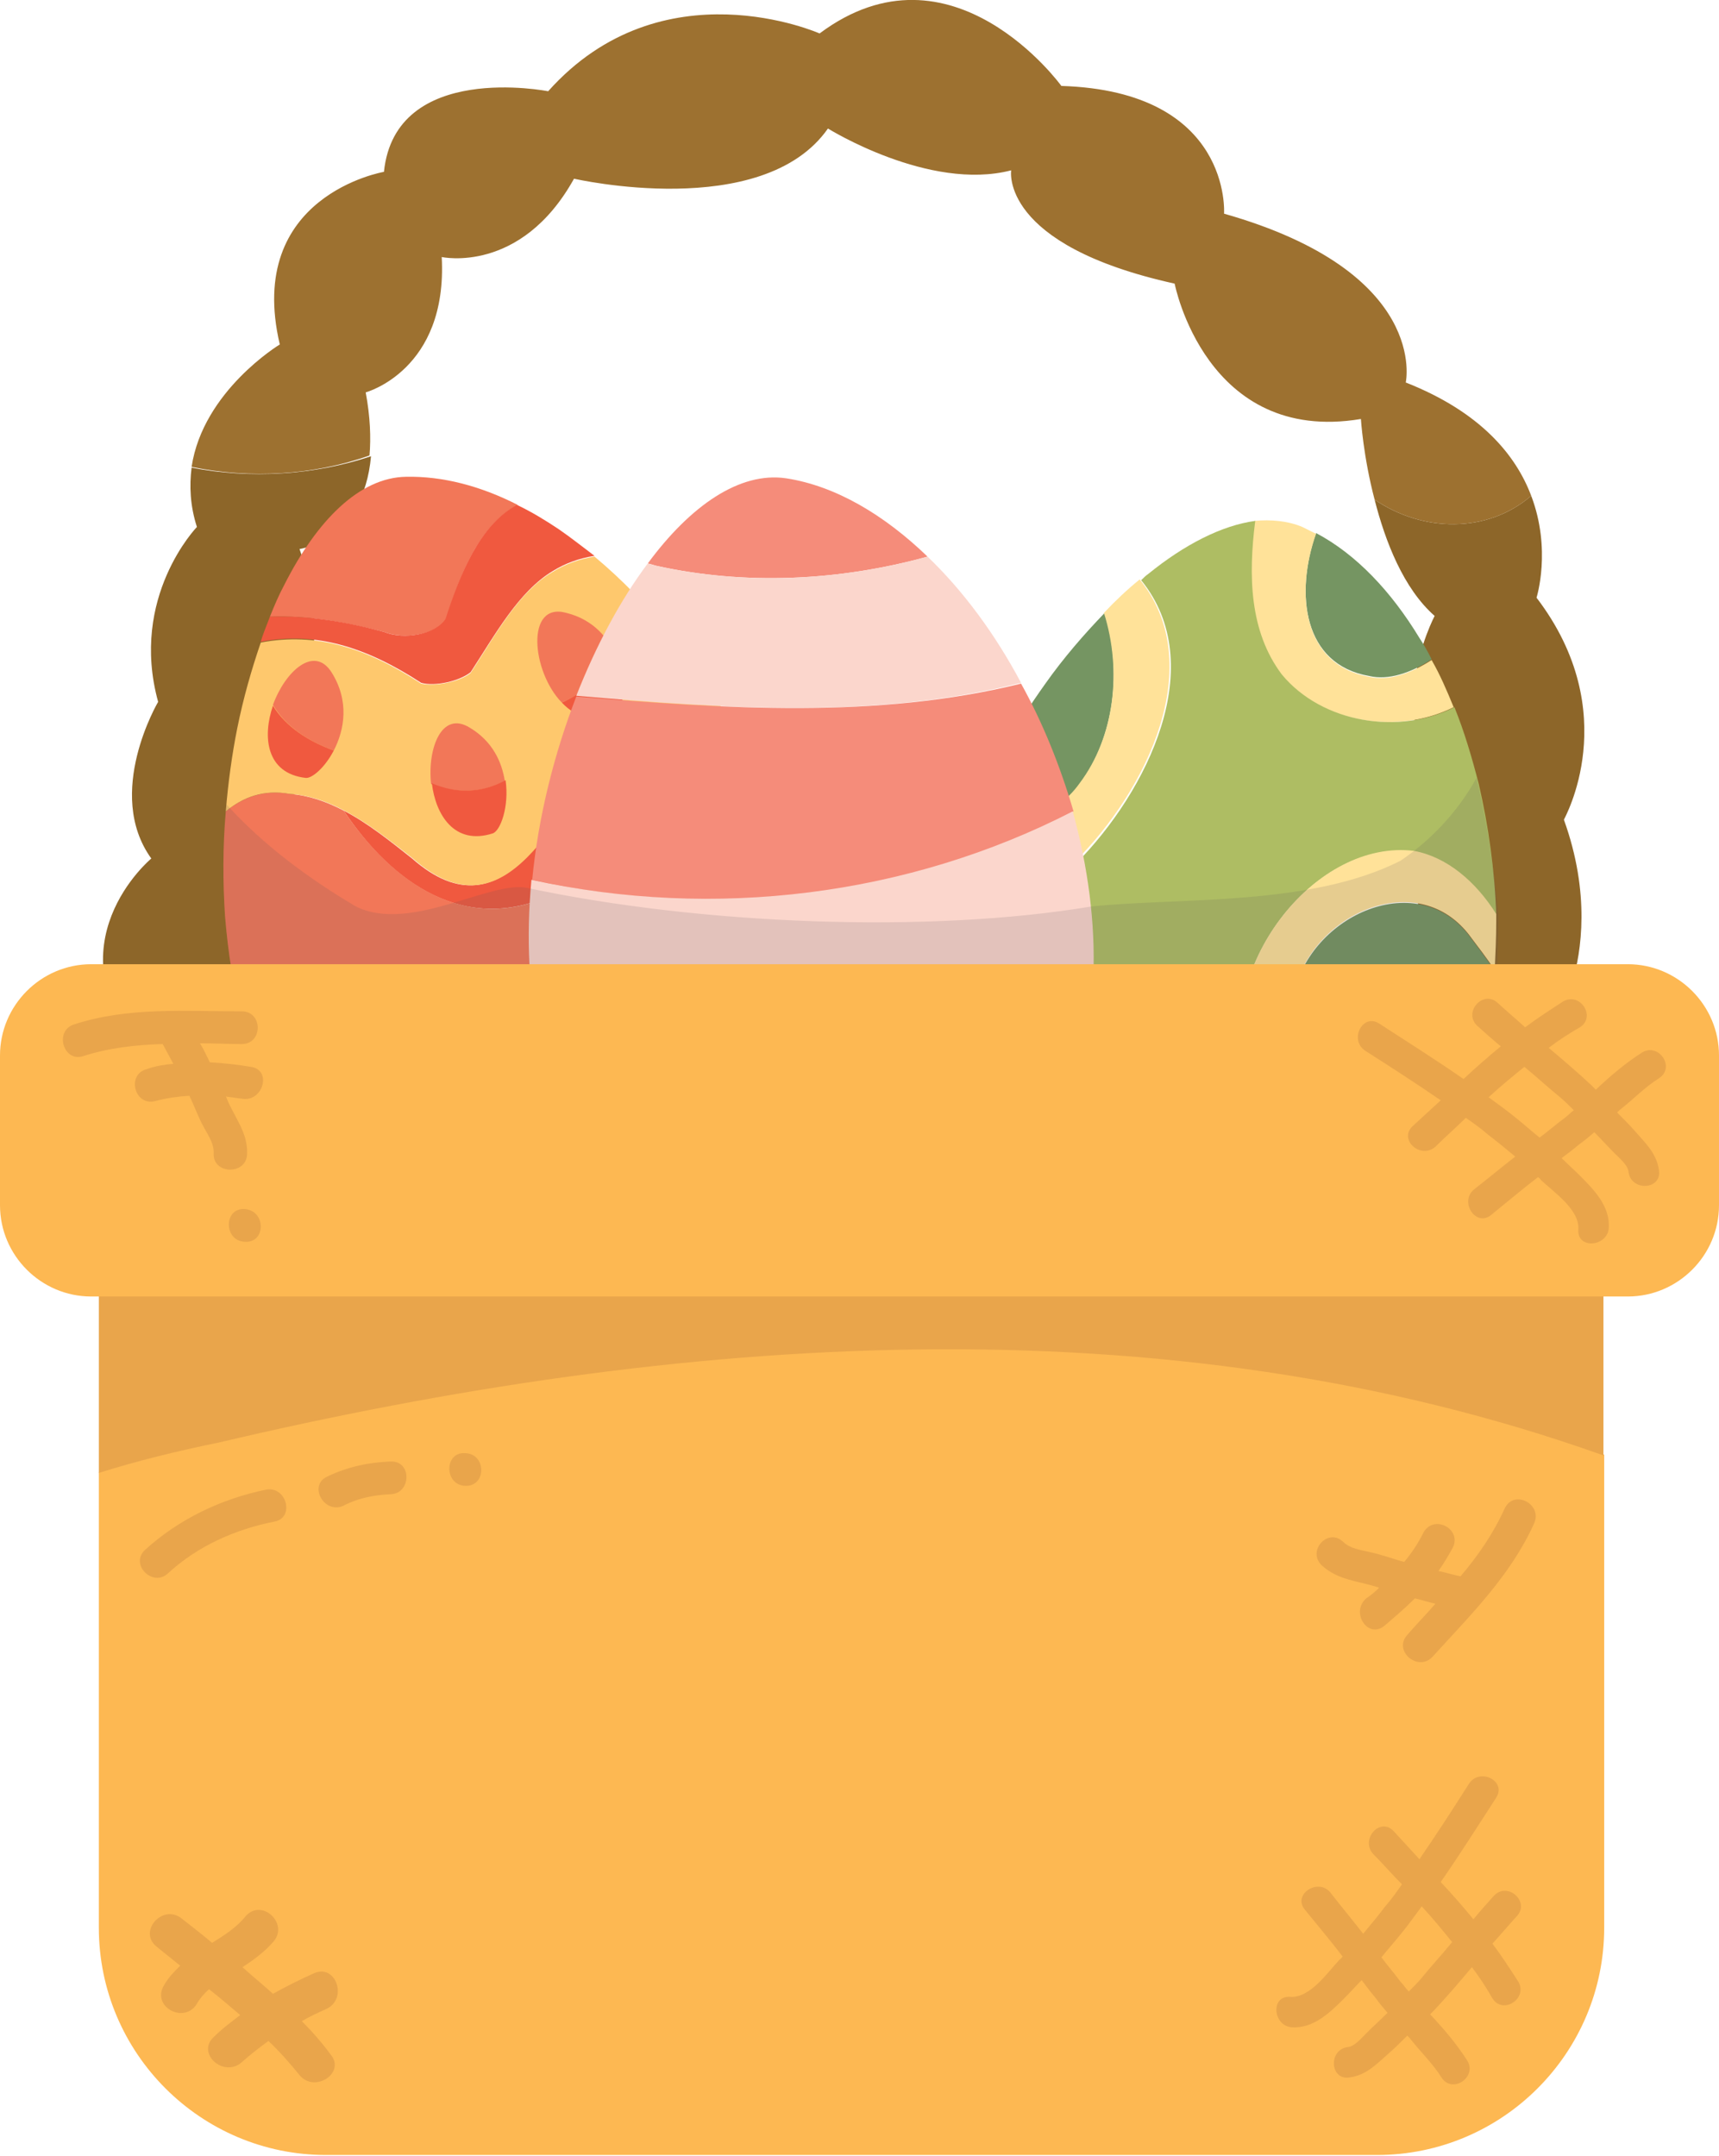
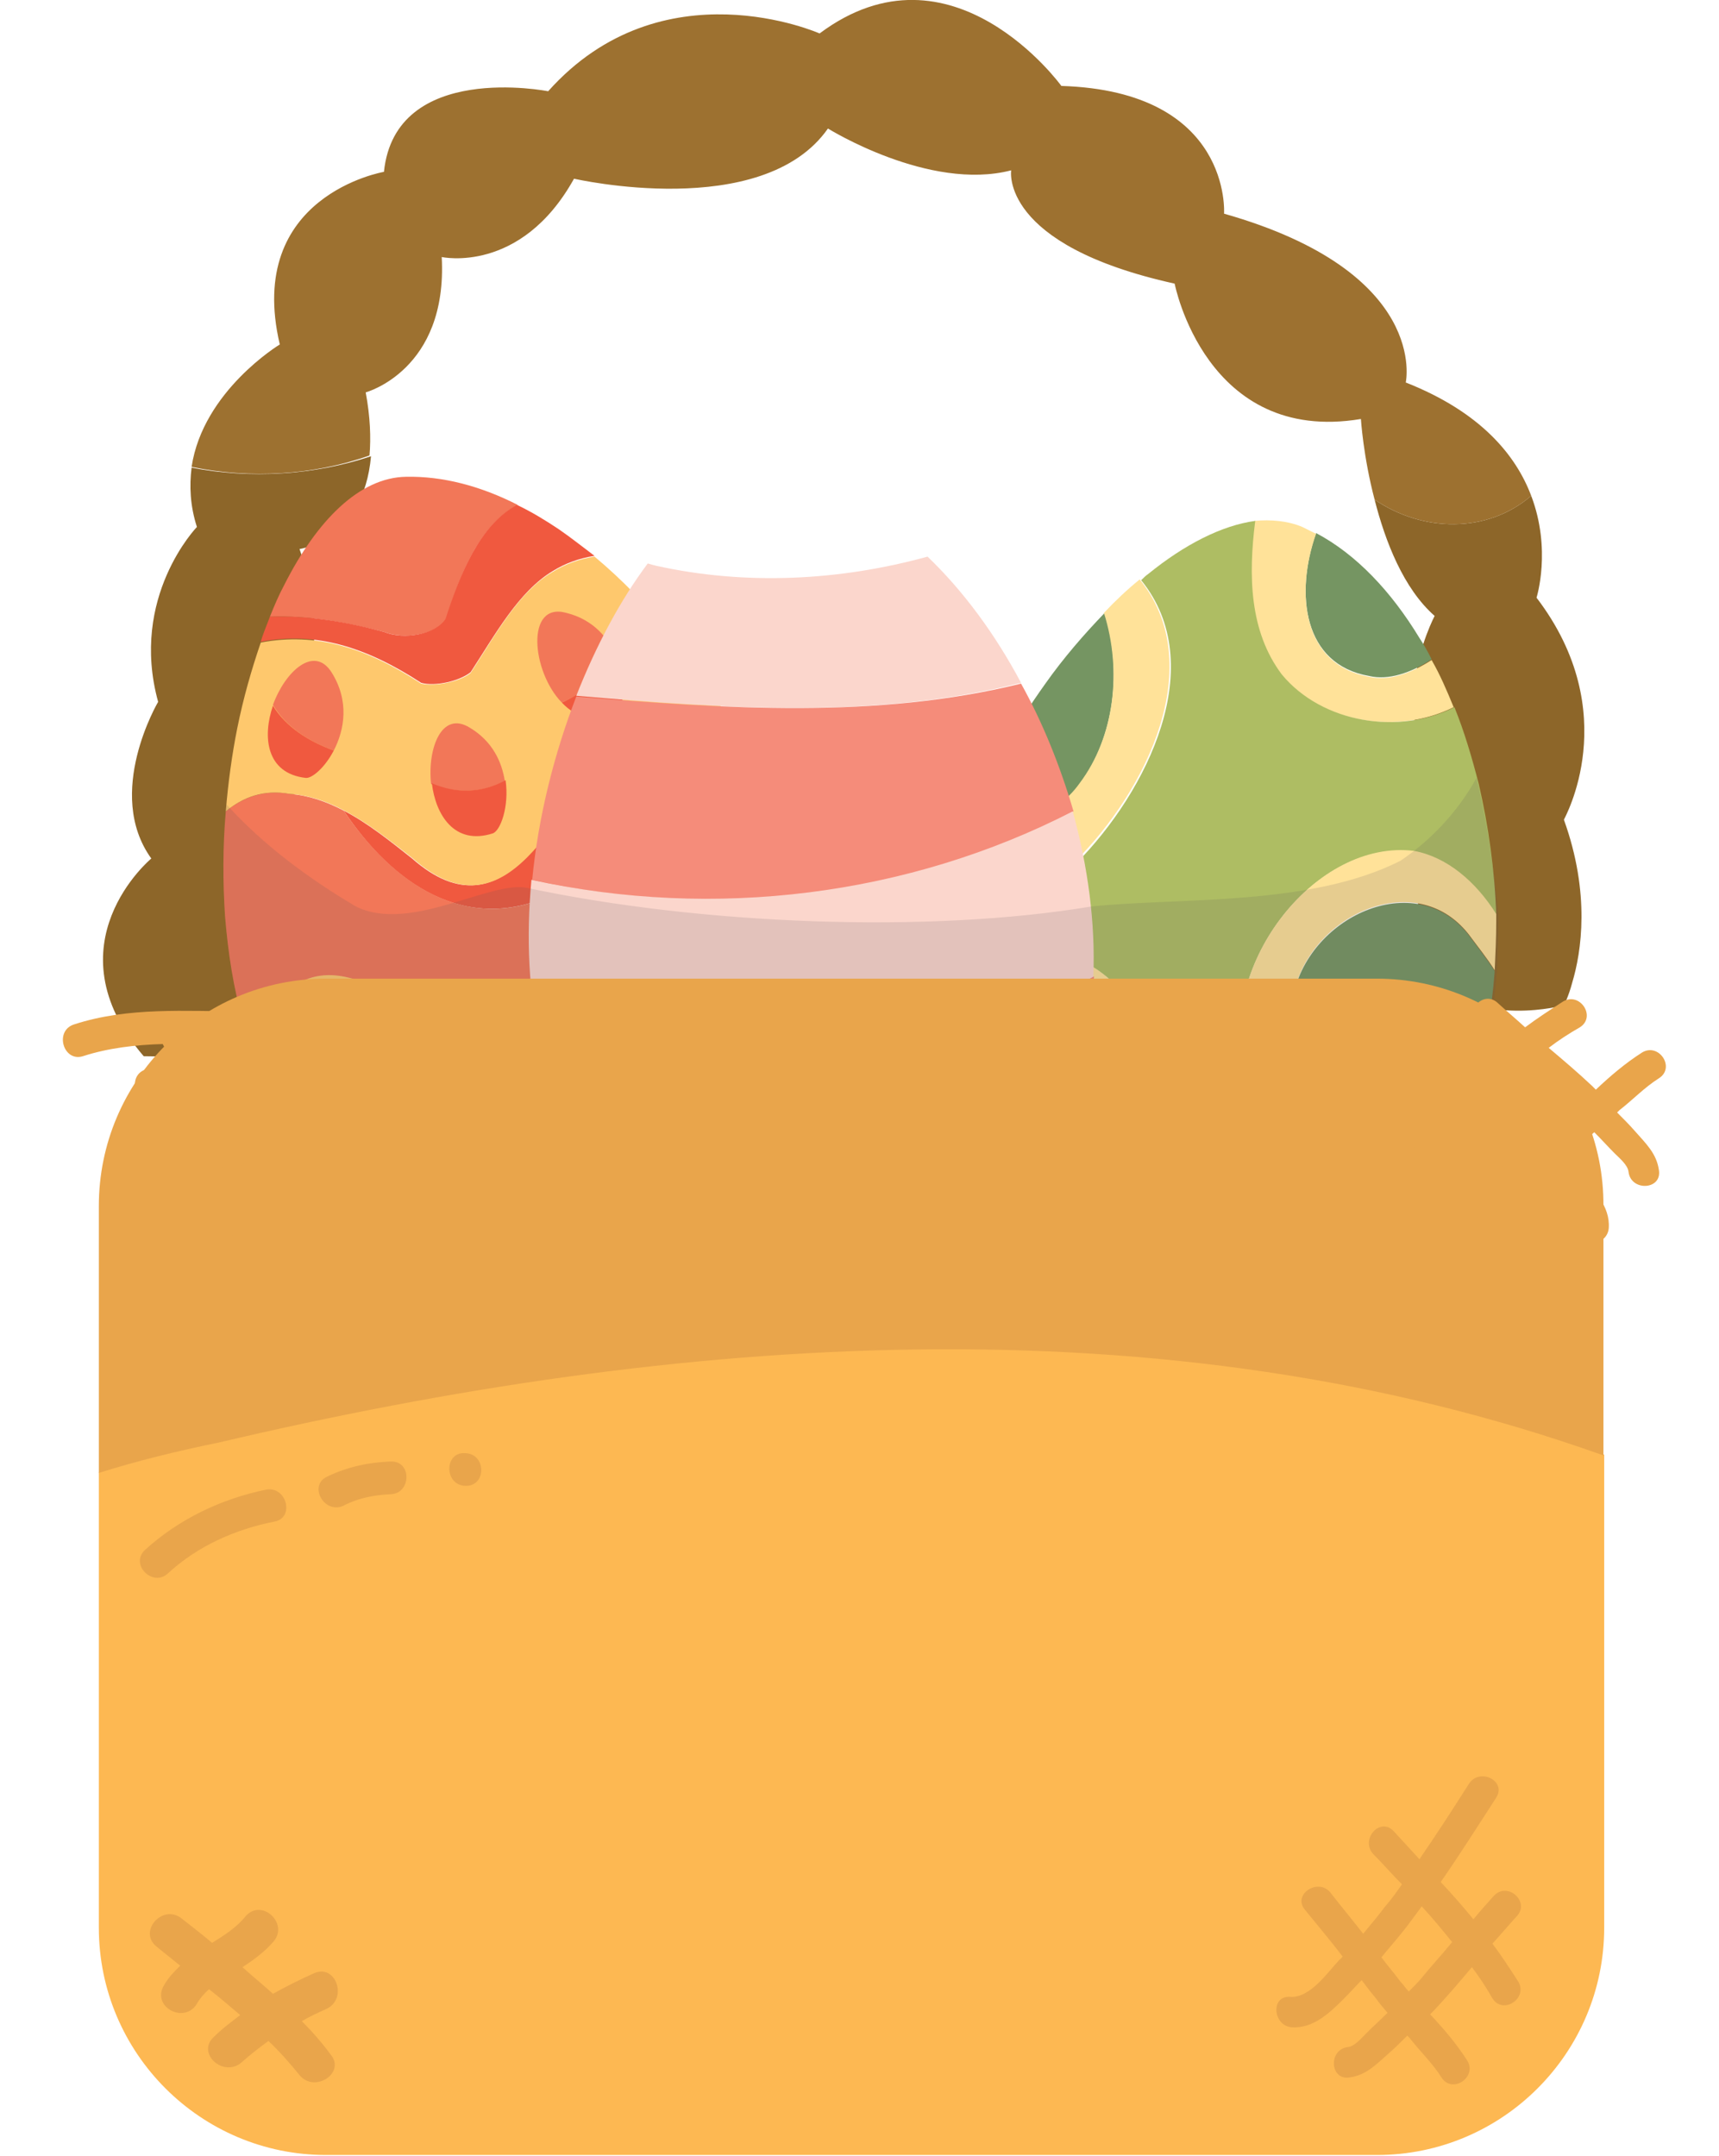
<svg xmlns="http://www.w3.org/2000/svg" version="1.1" x="0px" y="0px" viewBox="0 0 226.1 283.5" style="enable-background:new 0 0 226.1 283.5;" xml:space="preserve">
  <style type="text/css">
	.st0{fill:#8D6629;}
	.st1{fill:#9D7130;}
	.st2{fill:#759562;}
	.st3{fill:#FFE299;}
	.st4{fill:#AEBD63;}
	.st5{fill:#F27758;}
	.st6{fill:#F0593F;}
	.st7{fill:#FEC86D;}
	.st8{fill:#FBD6CC;}
	.st9{fill:#F58C7A;}
	.st10{opacity:0.15;fill:#57555C;}
	.st11{fill:#FDB852;}
	.st12{fill:#E9A54B;}
	.st13{display:none;}
	.st14{display:inline;fill:none;stroke:#EC008C;stroke-width:0.5;stroke-miterlimit:10;}
</style>
  <g id="Layer_1">
    <g>
      <path class="st0" d="M202.1,78.6c0,0,2-6.3-0.7-13.4c-5.8,5-14.3,4.8-20.6,0.5c1.4,5.5,3.8,11.7,7.9,15.3c0,0-8,15,3.1,24.4    c0,0-10,17.1-3.5,23.5c6.5,6.3,17.4,3.3,17.4,3.3s0.6-1.1,1.1-3c1.2-4,2.4-11.7-1.1-21.4C205.7,107.7,213.7,93.8,202.1,78.6z" />
      <path class="st0" d="M25.2,61.5c-0.3,2.4-0.2,5,0.7,7.8c0,0-8.9,9.2-5.1,23c0,0-7.1,12-0.9,20.6c0,0-13.6,11.3-1,26l15.5,0.2    c0,0,5.4-11.2,0.1-24.6c0,0,8.9-5,1-19.6c0,0,10-5,3.9-22.7c0,0,8.4-1.1,9.4-12.2C41.3,62.5,32.9,63,25.2,61.5z" />
      <path class="st1" d="M184.9,50.3c0,0,3.2-14.5-23.9-22.2c0,0,1.1-16.1-21.4-16.8c0,0-14.4-19.9-31.8-6.9c0,0-20.7-9.2-35.7,7.6    c0,0-20.1-4-21.6,10.6c0,0-18.3,3.1-13.7,22.7c0,0-10.1,6.1-11.6,16.1c7.7,1.6,16.1,1.1,23.4-1.5c0.2-2.3,0.1-5.1-0.5-8.3    c0,0,10.8-2.9,10-17.8c0,0,10.4,2.3,17.4-10.3c0,0,24.8,5.7,33.4-6.6c0,0,13.3,8.3,24.1,5.5c0,0-1.6,9.8,21.5,14.9    c0,0,4.1,21.2,24.5,17.8c0,0,0.3,4.9,1.8,10.6c6.3,4.3,14.8,4.5,20.6-0.5C199.4,59.9,194.8,54.2,184.9,50.3z" />
      <g>
        <g>
          <path class="st2" d="M142.1,103c4.5-6.2,5.5-14.8,3.2-22.4c-2.7,2.8-5.4,5.9-7.8,9.3c-4,5.6-7.6,11.8-10.4,18.4      C133,108.7,138.6,107.9,142.1,103z" />
          <path class="st3" d="M149.9,76.2c-1.6,1.3-3.2,2.8-4.7,4.4c2.4,7.6,1.4,16.3-3.2,22.4c-3.4,4.8-9,5.7-15.1,5.2      c-0.5,1.1-0.9,2.3-1.4,3.4c-0.5,1.3-1,2.7-1.4,4c6.3,1.7,12.3,2.6,17.2-2.2C150.9,103.9,158.9,87.3,149.9,76.2z" />
          <path class="st2" d="M180.1,88.9c2.5,0.6,5.5-0.4,8.2-2.2c-0.5-1-1-1.9-1.6-2.8c-3.7-6.1-8.3-11-13.6-13.8      C170.3,78.1,171.4,87.4,180.1,88.9z" />
          <path class="st3" d="M168.5,88.7c5.3,6.4,15.3,8,22.7,4.3c-0.9-2.2-1.8-4.3-2.9-6.2c-2.8,1.8-5.7,2.8-8.2,2.2      c-8.7-1.5-9.8-10.9-7-18.8c-0.6-0.3-1.2-0.6-1.8-0.9c-1.9-0.8-4.1-1-6.3-0.8C164.1,75.6,164.2,83,168.5,88.7z" />
          <path class="st2" d="M141.4,133.2c-6.6-6.4-15-2.1-20,4.8c0.6,6.3,2.6,12.2,6.5,17.3C137.1,151.9,147.6,139.8,141.4,133.2z" />
          <path class="st3" d="M149.9,136.7c-0.1-6.3-6.9-11.8-14-12c-5.1-0.5-10.7,1.7-14.6,5.8c-0.1,0.8-0.1,1.6-0.1,2.4      c0,1.7,0,3.4,0.2,5.1c5-6.9,13.4-11.1,20-4.8c6.2,6.6-4.4,18.6-13.5,22.1c0.1,0.2,0.3,0.4,0.4,0.6c1.1,1.4,2.3,2.7,3.6,3.9      C142.9,157,150.4,148.1,149.9,136.7z" />
          <path class="st4" d="M163.6,140.5c-3.3-13.9,9.6-30.2,22.4-28.5c4.3,0.8,8,4,10.8,8.3c-0.2-5.8-1-11.6-2.3-17.2      c-0.9-3.5-1.9-6.9-3.2-10.1c-7.3,3.7-17.4,2.1-22.7-4.3c-4.3-5.7-4.4-13.1-3.5-20.2c-4.4,0.6-9.3,3.1-14.1,7      c-0.3,0.2-0.6,0.5-0.9,0.8c9,11.1,0.9,27.7-8.6,37.3c-4.9,4.8-10.9,3.9-17.2,2.2c-1.5,4.9-2.6,9.9-2.9,14.8      c3.8-4.1,9.4-6.3,14.6-5.8c7.1,0.2,13.8,5.6,14,12c0.5,11.4-7,20.3-17.9,23.1c1.8,1.7,3.9,3.3,6.3,4.7      c9.3,5.6,30.4,8.4,44.2-3.3C173,158.5,166,150.4,163.6,140.5z" />
          <path class="st3" d="M170,131.4c1.8-10.9,16.1-17.6,23.2-8.5c1.1,1.5,2.4,3.1,3.4,4.7c0.1-2.2,0.2-4.3,0.2-6.5      c0-0.3,0-0.6,0-0.9c-2.7-4.3-6.5-7.5-10.8-8.3c-12.8-1.6-25.7,14.7-22.4,28.5c2.5,10,9.4,18,18.8,20.7c0.9-0.7,1.7-1.5,2.5-2.4      c1.3-1.4,2.5-2.9,3.7-4.7c0.7-1.2,1.4-2.4,2.1-3.6c-1.5,0.5-3.1,0.7-4.6,0.9C175.2,151.5,168.8,140.8,170,131.4z" />
          <path class="st2" d="M193.8,142.9c1.5-4.8,2.4-9.9,2.8-15.2c-1.1-1.7-2.3-3.2-3.4-4.7c-7-9.1-21.4-2.4-23.2,8.5      c-1.1,9.4,5.3,20.1,16.1,20c1.5-0.1,3.1-0.4,4.6-0.9C191.9,148.1,192.9,145.6,193.8,142.9z" />
        </g>
        <g>
          <path class="st5" d="M58.7,81.4c1.8-5.9,4.4-12.4,9.4-15c-4.9-2.5-9.9-3.8-14.7-3.7c-6.1,0.1-11.7,5.7-16,14.2      c-0.7,1.3-1.3,2.7-1.9,4.2c5.1-0.2,10.3,0.8,15,2C53.3,84.2,57.4,83.4,58.7,81.4z" />
          <path class="st6" d="M73.5,69.6c-1.8-1.2-3.6-2.3-5.5-3.2c-4.9,2.6-7.5,9.1-9.4,15c-1.3,2-5.4,2.8-8.1,1.7c-4.8-1.3-10-2.2-15-2      c-0.4,1.1-0.9,2.2-1.2,3.3c7.2-1.4,13.9,0.7,21.1,5.4c1.8,0.5,5-0.2,6.5-1.4c3.2-4.9,6.3-10.6,10.8-13.3c1.6-1,3.5-1.7,5.5-2      C76.6,71.9,75.1,70.7,73.5,69.6z" />
          <path class="st5" d="M60.7,156.5c-5.8-1.9-12.2-3.2-18.7-3.5c2.5,2.6,5.3,4.8,8.6,6.5c3.6,1.9,7.8,3.2,12.6,3.7      c8.9,1,24.3-3.1,33.7-13.7c-1.6-0.6-3.1-1-4.7-1.1C81,148,71.6,160.2,60.7,156.5z" />
          <path class="st7" d="M103.2,138.4c0.6-1.8,1.1-3.7,1.4-5.8c0.6-4,0.5-8.2,0-12.4c0-0.4-0.1-0.7-0.2-1.1      c-5.3-0.2-10.5,1.2-14.2,4.1c-8.3,5.1-12.9,15.4-25.1,13.7c-9.6-1.4-18.8-13.1-26.9-7.1c-2.1,1.5-4.2,3-6.3,4.5      c0.7,2.5,1.6,4.9,2.6,7.2c1.9,4.3,4.4,8.2,7.5,11.4c6.5,0.4,12.9,1.6,18.7,3.5c10.9,3.7,20.3-8.5,31.4-8.2      c1.6,0.1,3.1,0.5,4.7,1.1C99.5,146.3,101.8,142.7,103.2,138.4z" />
          <path class="st6" d="M73,117.5c7.6-4.1,9.4-12.1,16.2-16.1c2.9-1.9,5.9-2.5,8.9-2.3c-1-2-2-4-3.2-5.9c-6-0.6-12,1.1-14.9,5      c-6.8,8.2-13.3,25.7-25.8,14.7c-2.9-2.3-5.9-4.7-9-6.3C51.6,116.2,61.3,123.1,73,117.5z" />
          <path class="st5" d="M98.1,99.1c-3-0.2-6,0.5-8.9,2.3c-6.8,4-8.5,11.9-16.2,16.1c-11.6,5.6-21.3-1.3-27.8-10.9      c-2.3-1.2-4.6-2-7.1-2.2c-3.3-0.6-6.1,0.4-8.4,2.3c-0.4,4.6-0.4,9.2-0.1,13.8c0.4,4.8,1.1,9.5,2.4,13.9c2-1.6,4.1-3.1,6.3-4.5      c8.1-5.9,17.3,5.7,26.9,7.1c12.2,1.7,16.9-8.6,25.1-13.7c3.6-2.9,8.9-4.3,14.2-4.1c-1-6.7-3.2-13.5-6.3-19.9      C98.1,99.2,98.1,99.1,98.1,99.1z" />
          <path class="st7" d="M78.2,73.2c-2,0.3-3.9,1-5.5,2c-4.5,2.6-7.6,8.4-10.8,13.3c-1.5,1.2-4.7,1.8-6.5,1.4      c-7.2-4.7-13.8-6.8-21.1-5.4c-1.2,3.5-2.3,7.3-3.1,11.3c-0.7,3.5-1.2,7.2-1.5,10.9c2.3-1.9,5-2.9,8.4-2.3      c6,0.4,11.1,4.5,16.2,8.5c12.5,11,19-6.5,25.8-14.7c2.9-4,8.9-5.6,14.9-5c-1.9-3.3-4.1-6.4-6.4-9.3      C85.3,79.8,81.8,76.2,78.2,73.2z" />
          <path class="st5" d="M66.4,102.7c-0.4-2.5-1.6-5.2-4.6-7c-3.7-2.3-5.6,2.7-5.1,7.4C60,104.4,63.4,104.3,66.4,102.7z" />
          <path class="st6" d="M56.8,103c0.5,4.2,3,8.2,8,6.6c1-0.3,2.2-3.5,1.7-7C63.4,104.3,60,104.4,56.8,103z" />
          <path class="st6" d="M73.9,92.4c1.9,2,4.4,2.8,7.4,0.8c0.8-0.5,1.1-3.7-0.2-6.7C79.1,88.9,76.7,91.1,73.9,92.4z" />
          <path class="st5" d="M74.5,80.6c-5.4-1.5-4.6,7.7-0.6,11.8c2.8-1.2,5.2-3.4,7.2-6C80.1,84,78.1,81.5,74.5,80.6z" />
          <path class="st5" d="M43.9,98.7c1.4-2.7,2.1-6.5-0.3-10.3c-2.3-3.6-6.1-0.1-7.7,4.3C37.6,95.6,40.6,97.5,43.9,98.7z" />
          <path class="st6" d="M35.9,92.8c-1.4,4.1-0.9,8.9,4.3,9.5c0.8,0.1,2.5-1.3,3.7-3.6C40.6,97.5,37.6,95.6,35.9,92.8z" />
-           <path class="st5" d="M49.5,148.1c1.7-0.6,4-9.7-3-14C39.5,129.8,39.1,151.5,49.5,148.1z" />
          <path class="st5" d="M70.7,155c1.7-0.3,5.5-8.9-0.7-14.3C63.7,135.3,59.8,156.7,70.7,155z" />
          <path class="st5" d="M94.3,142.1c1.7-0.4,4.7-9.4-2-14.2C85.5,123.2,83.6,144.8,94.3,142.1z" />
        </g>
        <g>
          <path class="st8" d="M83.9,157.7c3.3,2.5,7.1,4.4,11.7,5.8c11.1,3.2,34.2,0,43.7-17.4C122.8,155.5,103.1,158.9,83.9,157.7z" />
-           <path class="st9" d="M122,73.2c-5.7-5.5-12.1-9.3-18.6-10.3c-6.1-0.9-12.6,3.6-18.2,11.2c0.4,0.1,0.8,0.2,1.1,0.3      C98,77,110.4,76.4,122,73.2z" />
          <path class="st8" d="M134.3,89.8c-3.4-6.4-7.6-12.1-12.3-16.6c-11.6,3.2-24,3.8-35.7,1.2c-0.4-0.1-0.8-0.2-1.1-0.3      c-3.6,4.8-6.8,10.8-9.4,17.4C95.5,93.2,115.2,94.6,134.3,89.8z" />
          <path class="st9" d="M75.8,91.6c-2.9,7.5-5,15.8-5.8,24.1c24.1,5.4,49.6,2.2,71.2-9c-1.7-5.8-4-11.6-6.9-16.8      C115.2,94.6,95.5,93.2,75.8,91.6z" />
          <path class="st8" d="M69.9,115.7c-0.7,7.5-0.4,14.9,1.2,21.7c24.9,4.1,50.5,3.1,72.7-8.9c0.3-7.1-0.7-14.5-2.7-21.8      C119.5,117.8,94,121,69.9,115.7z" />
          <path class="st9" d="M71.2,137.3c2,8.2,6.1,15.3,12.7,20.4c19.2,1.2,38.8-2.3,55.5-11.7c0.9-1.7,1.7-3.5,2.3-5.4      c1.3-3.8,1.9-8,2.2-12.2C121.6,140.4,96.1,141.5,71.2,137.3z" />
        </g>
      </g>
      <path class="st10" d="M194.4,103.1c-0.1-0.3-0.1-0.5-0.2-0.8c-2.4,4.4-6,8.2-10,10.9c-11.9,6-28.7,4.8-40.6,6    c-21.5,3.6-51.4,2.4-74.1-2.4c-4.8-1.2-15.5,6-22.7,2.4c-6.1-3.6-12.1-8-17-13.4c0,0.3-0.1,0.6-0.1,0.9c-0.4,4.6-0.4,9.2-0.1,13.8    c0.4,4.8,1.1,9.5,2.4,13.9c0.7,2.5,1.6,4.9,2.6,7.2c1.9,4.3,4.4,8.2,7.5,11.4c2.5,2.6,5.3,4.8,8.6,6.5c3.6,1.9,7.8,3.2,12.6,3.7    c5.7,0.6,14-0.8,21.8-4.7c3.1,2.2,6.6,3.9,10.8,5.1c8.2,2.4,22.8,1.3,33.7-6.4c0.8,0.9,1.7,1.8,2.6,2.7c1.8,1.7,3.9,3.3,6.3,4.7    c9.3,5.6,30.4,8.4,44.2-3.3c0.9-0.7,1.7-1.5,2.5-2.4c1.3-1.4,2.5-2.9,3.7-4.7c0.7-1.2,1.4-2.4,2.1-3.6c1.2-2.4,2.3-5,3.1-7.7    c1.5-4.8,2.4-9.9,2.8-15.2c0.1-2.2,0.2-4.3,0.2-6.5c0-0.3,0-0.6,0-0.9C196.5,114.5,195.7,108.6,194.4,103.1z" />
      <g>
        <path class="st11" d="M28.8,189.6c-5.4,1.1-10.7,2.5-15.8,4v59.9c0,16.5,13.4,29.9,29.9,29.9h138.2c16.5,0,29.9-13.4,29.9-29.9     v-62.2C152.9,170.6,89.1,175.4,28.8,189.6z" />
        <path class="st12" d="M181.1,128.7H42.9c-16.5,0-29.9,13.4-29.9,29.9v35.1c5.1-1.6,10.4-2.9,15.8-4c60.3-14.2,124.1-19,182.1,1.7     v-32.8C211,142.1,197.6,128.7,181.1,128.7z" />
-         <path class="st11" d="M226.1,158.5c0,6.6-5.4,12-12,12H12c-6.6,0-12-5.4-12-12v-19.7c0-6.6,5.4-12,12-12h202.1     c6.6,0,12,5.4,12,12V158.5z" />
        <path class="st12" d="M218.2,141.8c2.2-1.4,0-4.7-2.2-3.4c-2.2,1.4-4.2,3.1-6.1,4.9c-0.2-0.2-0.3-0.3-0.5-0.5     c-1.8-1.7-3.8-3.4-5.7-5c1.3-1,2.7-1.9,4.1-2.7c2.2-1.4,0-4.7-2.2-3.4c-1.7,1.1-3.4,2.2-5,3.4c-1.2-1.1-2.4-2.1-3.6-3.2     c-1.9-1.8-4.6,1.2-2.7,3c1,0.9,2,1.8,3.1,2.7c-1.7,1.4-3.3,2.8-4.9,4.3c-3.6-2.5-7.4-4.9-11.1-7.3c-2.2-1.4-4,2.2-1.8,3.6     c3.3,2.1,6.7,4.3,9.9,6.5c-1.2,1.1-2.5,2.3-3.7,3.4c-1.9,1.8,1.1,4.4,3,2.7c1.3-1.3,2.7-2.5,4-3.8c1,0.7,2,1.4,2.9,2.2     c1.2,0.9,2.4,1.9,3.6,2.9c-1.8,1.4-3.6,2.9-5.4,4.3c-2,1.6,0.2,5,2.2,3.4c2.1-1.7,4.1-3.4,6.2-5c0.1,0.1,0.3,0.2,0.4,0.4     c1.7,1.6,5.1,3.9,4.9,6.5c-0.2,2.6,3.8,2.3,4-0.2c0.2-2.9-2-5.1-3.9-7c-0.7-0.7-1.5-1.4-2.3-2.2c0.8-0.6,1.6-1.2,2.3-1.8     c0.7-0.5,1.3-1,2-1.6c0,0,0,0,0.1,0.1c0.9,0.9,1.7,1.8,2.6,2.7c0.6,0.6,1.7,1.5,1.8,2.4c0.3,2.6,4.4,2.4,4-0.2     c-0.3-2.2-1.7-3.5-3.2-5.2c-0.7-0.8-1.5-1.6-2.3-2.4c0.1-0.1,0.2-0.2,0.3-0.3C214.8,144.6,216.3,143,218.2,141.8z M205.7,147.1     c-1.1,0.8-2.1,1.7-3.2,2.5c-1-0.8-2-1.7-3-2.5c-1.2-1-2.5-1.9-3.7-2.8c1.5-1.4,3.1-2.7,4.7-4c1.6,1.3,3.1,2.7,4.7,4     c0.6,0.5,1.2,1.1,1.8,1.7C206.5,146.4,206.1,146.8,205.7,147.1z" />
        <path class="st12" d="M189.6,273.2c1.4,2.2,4.7,0,3.4-2.2c-1.4-2.2-3.1-4.2-4.9-6.1c0.2-0.2,0.3-0.3,0.5-0.5     c1.7-1.8,3.4-3.8,5-5.7c1,1.3,1.9,2.7,2.7,4.1c1.4,2.2,4.7,0,3.4-2.2c-1.1-1.7-2.2-3.4-3.4-5c1.1-1.2,2.1-2.4,3.2-3.6     c1.8-1.9-1.2-4.6-3-2.7c-0.9,1-1.8,2-2.7,3.1c-1.4-1.7-2.8-3.3-4.3-4.9c2.5-3.6,4.9-7.4,7.3-11.1c1.4-2.2-2.2-4-3.6-1.8     c-2.1,3.3-4.3,6.7-6.5,9.9c-1.1-1.2-2.3-2.5-3.4-3.7c-1.8-1.9-4.4,1.1-2.7,3c1.3,1.3,2.5,2.7,3.8,4c-0.7,1-1.4,2-2.2,2.9     c-0.9,1.2-1.9,2.4-2.9,3.6c-1.4-1.8-2.9-3.6-4.3-5.4c-1.6-2-5,0.2-3.4,2.2c1.7,2.1,3.4,4.1,5,6.2c-0.1,0.1-0.2,0.3-0.4,0.4     c-1.6,1.7-3.9,5.1-6.5,4.9c-2.6-0.2-2.3,3.8,0.2,4c2.9,0.2,5.1-2,7-3.9c0.7-0.7,1.4-1.5,2.2-2.3c0.6,0.8,1.2,1.6,1.8,2.3     c0.5,0.7,1,1.3,1.6,2c0,0,0,0-0.1,0.1c-0.9,0.9-1.8,1.7-2.7,2.6c-0.6,0.6-1.5,1.7-2.4,1.8c-2.6,0.3-2.4,4.4,0.2,4     c2.2-0.3,3.5-1.7,5.2-3.2c0.8-0.7,1.6-1.5,2.4-2.3c0.1,0.1,0.2,0.2,0.3,0.3C186.8,269.8,188.4,271.3,189.6,273.2z M184.2,260.6     c-0.8-1.1-1.7-2.1-2.5-3.2c0.8-1,1.7-2,2.5-3c1-1.2,1.9-2.5,2.8-3.7c1.4,1.5,2.7,3.1,4,4.7c-1.3,1.6-2.7,3.1-4,4.7     c-0.5,0.6-1.1,1.2-1.7,1.8C184.9,261.5,184.6,261,184.2,260.6z" />
        <path class="st12" d="M39.7,265.8c1-0.6,2.1-1.1,3.2-1.6c2.9-1.3,1.3-6-1.6-4.7c-1.8,0.8-3.6,1.7-5.4,2.7c-1.3-1.2-2.7-2.3-4-3.5     c1.5-1,2.9-2,4.1-3.4c2-2.4-1.6-5.7-3.7-3.3c-1.2,1.5-2.8,2.5-4.4,3.5c-1.3-1.1-2.6-2.1-4-3.2c-2.5-2-5.8,1.7-3.3,3.7     c1,0.8,2.1,1.7,3.1,2.5c-0.8,0.8-1.6,1.6-2.2,2.7c-1.5,2.8,2.8,5,4.4,2.3c0.4-0.7,1-1.4,1.6-1.9c1.4,1.1,2.7,2.2,4.1,3.4     c-1.2,0.9-2.4,1.8-3.5,2.9c-2.3,2.1,1.3,5.4,3.7,3.3c1.1-1,2.3-1.9,3.5-2.8c1.5,1.4,2.8,2.9,4.1,4.5c2,2.4,6.1-0.3,4.1-2.7     C42.4,268.7,41.1,267.2,39.7,265.8z" />
        <g>
          <path class="st12" d="M35,195.9c-5.9,1.2-11.5,3.9-15.9,7.9c-2.1,1.9,1,5,3,3.1c3.9-3.6,8.9-5.8,14-6.8      C38.8,199.6,37.7,195.4,35,195.9z" />
          <path class="st12" d="M51.4,192.2c-2.9,0.1-5.7,0.7-8.4,2c-2.5,1.2-0.3,5,2.2,3.8c1.9-1,4-1.4,6.2-1.5      C54.1,196.4,54.2,192.1,51.4,192.2z" />
          <path class="st12" d="M61.2,191.1c-2.8-0.2-2.8,4.2,0,4.3C64,195.5,64,191.2,61.2,191.1z" />
          <path class="st12" d="M32.2,159c-2.8-0.2-2.8,4.2,0,4.3C35,163.5,35,159.2,32.2,159z" />
        </g>
        <g>
-           <path class="st12" d="M173.9,205.9c2.1,1.9,4.7,2,7.2,2.8c0.1,0,0.2,0.1,0.3,0.1c-0.5,0.5-1.1,1-1.7,1.4      c-2.1,1.8,0.2,5.4,2.4,3.6c1.4-1.2,2.8-2.4,4-3.6c0.9,0.2,1.8,0.5,2.7,0.7c-1.2,1.4-2.5,2.7-3.7,4.1c-1.9,2.1,1.4,4.9,3.3,2.9      c5-5.5,10.3-10.7,13.4-17.6c1.1-2.5-2.7-4.5-3.9-1.9c-1.5,3.3-3.5,6.2-5.8,8.9c-1-0.2-1.9-0.5-2.9-0.7c0.7-1,1.3-2,1.9-3.1      c1.2-2.5-2.6-4.4-3.9-1.9c-0.7,1.4-1.5,2.6-2.5,3.8c-0.1,0-0.3-0.1-0.4-0.1c-1.4-0.4-2.7-0.9-4.2-1.2c-1.2-0.3-2.4-0.4-3.4-1.3      C174.7,200.8,171.8,204,173.9,205.9z" />
-         </g>
+           </g>
        <g>
          <path class="st12" d="M32.5,151.7c0.1-2.8-1.7-4.8-2.7-7.3c0-0.1-0.1-0.2-0.1-0.2c0.7,0.1,1.5,0.2,2.2,0.3      c2.7,0.4,3.9-3.8,1.1-4.2c-1.8-0.3-3.6-0.5-5.4-0.6c-0.4-0.8-0.8-1.7-1.3-2.5c1.8,0,3.7,0.1,5.5,0.1c2.8,0,2.8-4.3,0-4.3      c-7.4,0-14.9-0.6-22,1.7c-2.7,0.8-1.5,5,1.1,4.2c3.4-1.1,7-1.5,10.5-1.6c0.5,0.9,0.9,1.7,1.4,2.6c-1.2,0.1-2.4,0.3-3.5,0.7      c-2.7,0.7-1.6,4.9,1.1,4.2c1.5-0.4,3-0.6,4.5-0.7c0.1,0.1,0.1,0.3,0.2,0.4c0.6,1.3,1.1,2.7,1.8,3.9c0.6,1.1,1.3,2.1,1.2,3.4      C28.1,154.5,32.5,154.5,32.5,151.7z" />
        </g>
      </g>
    </g>
  </g>
  <g id="cut" class="st13">
    <path class="st14" d="M42.9,282.9c-16.2,0-29.3-13.1-29.3-29.3V170H12c-6.3,0-11.5-5.1-11.5-11.5v-19.7c0-6.3,5.1-11.5,11.5-11.5   h2.1l0-0.6c-0.3-8,6.1-13.4,6.1-13.5l0.4-0.3l-0.3-0.4c-5.9-8.2,0.9-19.8,0.9-19.9l0.1-0.2l-0.1-0.2c-3.6-13.4,4.9-22.4,5-22.5   l0.2-0.2l-0.1-0.3c-0.8-2.5-1-5.1-0.7-7.6c1.4-9.7,11.2-15.7,11.3-15.7l0.4-0.2l-0.1-0.4c-1.4-5.9-0.8-10.8,1.8-14.6   c4-6,11.4-7.3,11.5-7.4l0.4-0.1l0-0.4c0.9-8.8,8.7-10.6,15.1-10.6c3.2,0,5.7,0.5,5.8,0.5l0.3,0.1l0.2-0.2c5.9-6.6,13.3-10,22.1-10   c7.3,0,12.9,2.4,12.9,2.4l0.3,0.1l0.3-0.2c3.8-2.9,7.8-4.3,11.8-4.3c11.1,0,19.1,11,19.2,11.1l0.2,0.2l0.3,0   c7.8,0.3,13.5,2.4,17.1,6.3c4.1,4.5,3.8,9.8,3.8,9.9l0,0.5l0.4,0.1c26.2,7.4,23.5,21.4,23.5,21.5l-0.1,0.5l0.4,0.2   c8.4,3.3,13.8,8.2,16.3,14.5c2.6,6.8,0.7,12.9,0.7,13l-0.1,0.3l0.2,0.2c5.9,7.7,6.5,15,6,19.8c-0.5,5.2-2.5,8.6-2.5,8.7l-0.1,0.2   l0.1,0.2c2.9,8.1,2.5,14.7,1.7,18.9l-0.1,0.7h7.4c6.3,0,11.5,5.1,11.5,11.5v19.7c0,6.3-5.1,11.5-11.5,11.5h-3.7v83.6   c0,16.2-13.1,29.3-29.3,29.3H42.9z M101.8,63.4c0.5,0,1,0,1.5,0.1c6.1,0.9,12.5,4.4,18.3,10.1c4.5,4.4,8.8,10.1,12.2,16.4   c0.5,0.9,0.9,1.7,1.3,2.6l0.4,0.9l0.5-0.8c0.6-0.8,1.1-1.7,1.7-2.5c2.4-3.3,5.1-6.5,7.8-9.3c1.5-1.6,3.1-3,4.7-4.3l0.2-0.2   c0.2-0.2,0.5-0.4,0.7-0.6c4.9-3.9,9.7-6.3,13.9-6.8c0.6-0.1,1.2-0.1,1.8-0.1c1.5,0,3,0.3,4.2,0.8c0.5,0.2,1.1,0.5,1.7,0.8   c5,2.7,9.6,7.4,13.4,13.6c0.1,0.2,0.2,0.3,0.3,0.5l0.2,0.4l0.6,1.1l0.4-1.2c0.7-2.3,1.5-3.7,1.5-3.7l0.2-0.4l-0.3-0.3   c-3.3-2.9-6-8.1-7.7-15c-1.4-5.6-1.8-10.5-1.8-10.5l0-0.6l-0.6,0.1c-1.5,0.2-2.9,0.4-4.2,0.4c-16,0-19.6-17.5-19.7-17.7l-0.1-0.4   l-0.4-0.1c-22.2-5-21.1-14.2-21.1-14.3l0.1-0.9l-0.8,0.2c-1.5,0.4-3.1,0.6-4.7,0.6c-9.3,0-18.9-5.9-18.9-6l-0.5-0.3l-0.3,0.4   c-4.4,6.4-13.5,7.7-20.3,7.7c-6.8,0-12.5-1.3-12.5-1.3l-0.4-0.1l-0.2,0.4C70,32.1,63.5,33.5,60,33.5c-1.1,0-1.8-0.1-1.8-0.1   l-0.7-0.2l0,0.7c0.8,14.3-9.1,17.1-9.5,17.2l-0.5,0.1l0.1,0.5c0.6,3,0.7,5.7,0.5,8.2c-0.1,1.6-0.4,3.1-0.9,4.4l-0.5,1.5l1.3-0.8   c1.8-1.1,3.6-1.6,5.5-1.7c0.2,0,0.4,0,0.6,0c4.4,0,9.1,1.2,13.8,3.6c1.8,0.9,3.6,2,5.4,3.2c1.5,1,3,2.1,4.6,3.5   c1.5,1.3,3,2.7,4.7,4.3l0.5,0.5l0.4-0.6c0.8-1.2,1.5-2.3,2.3-3.3C90.9,67.3,96.6,63.4,101.8,63.4z" />
  </g>
</svg>